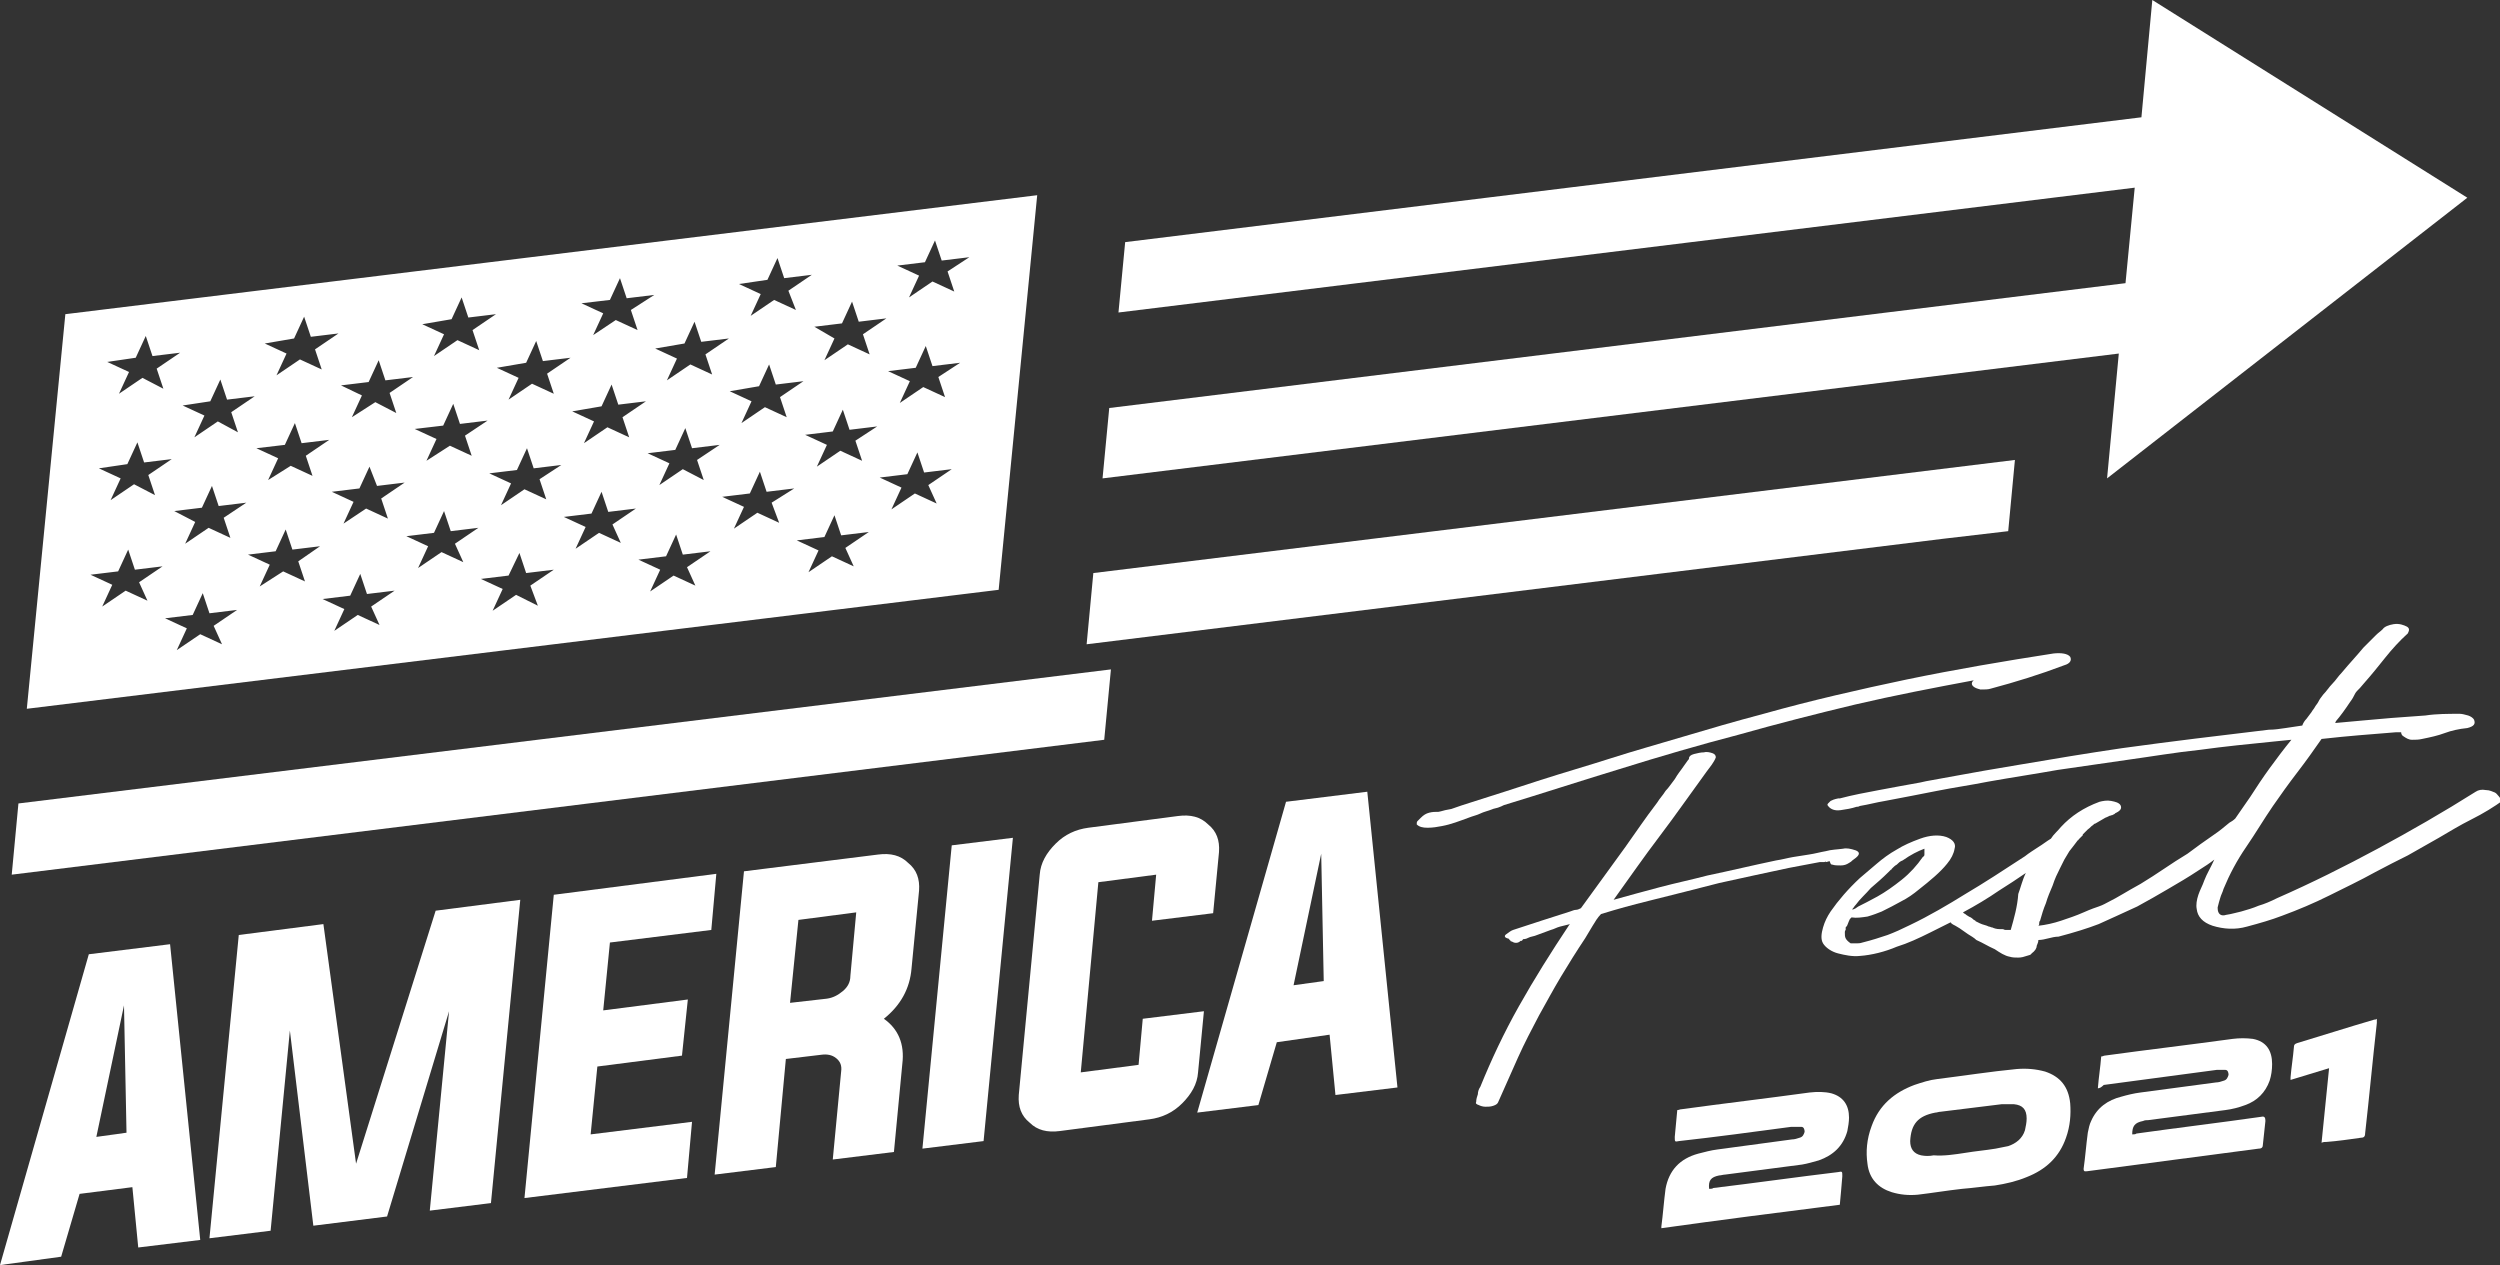
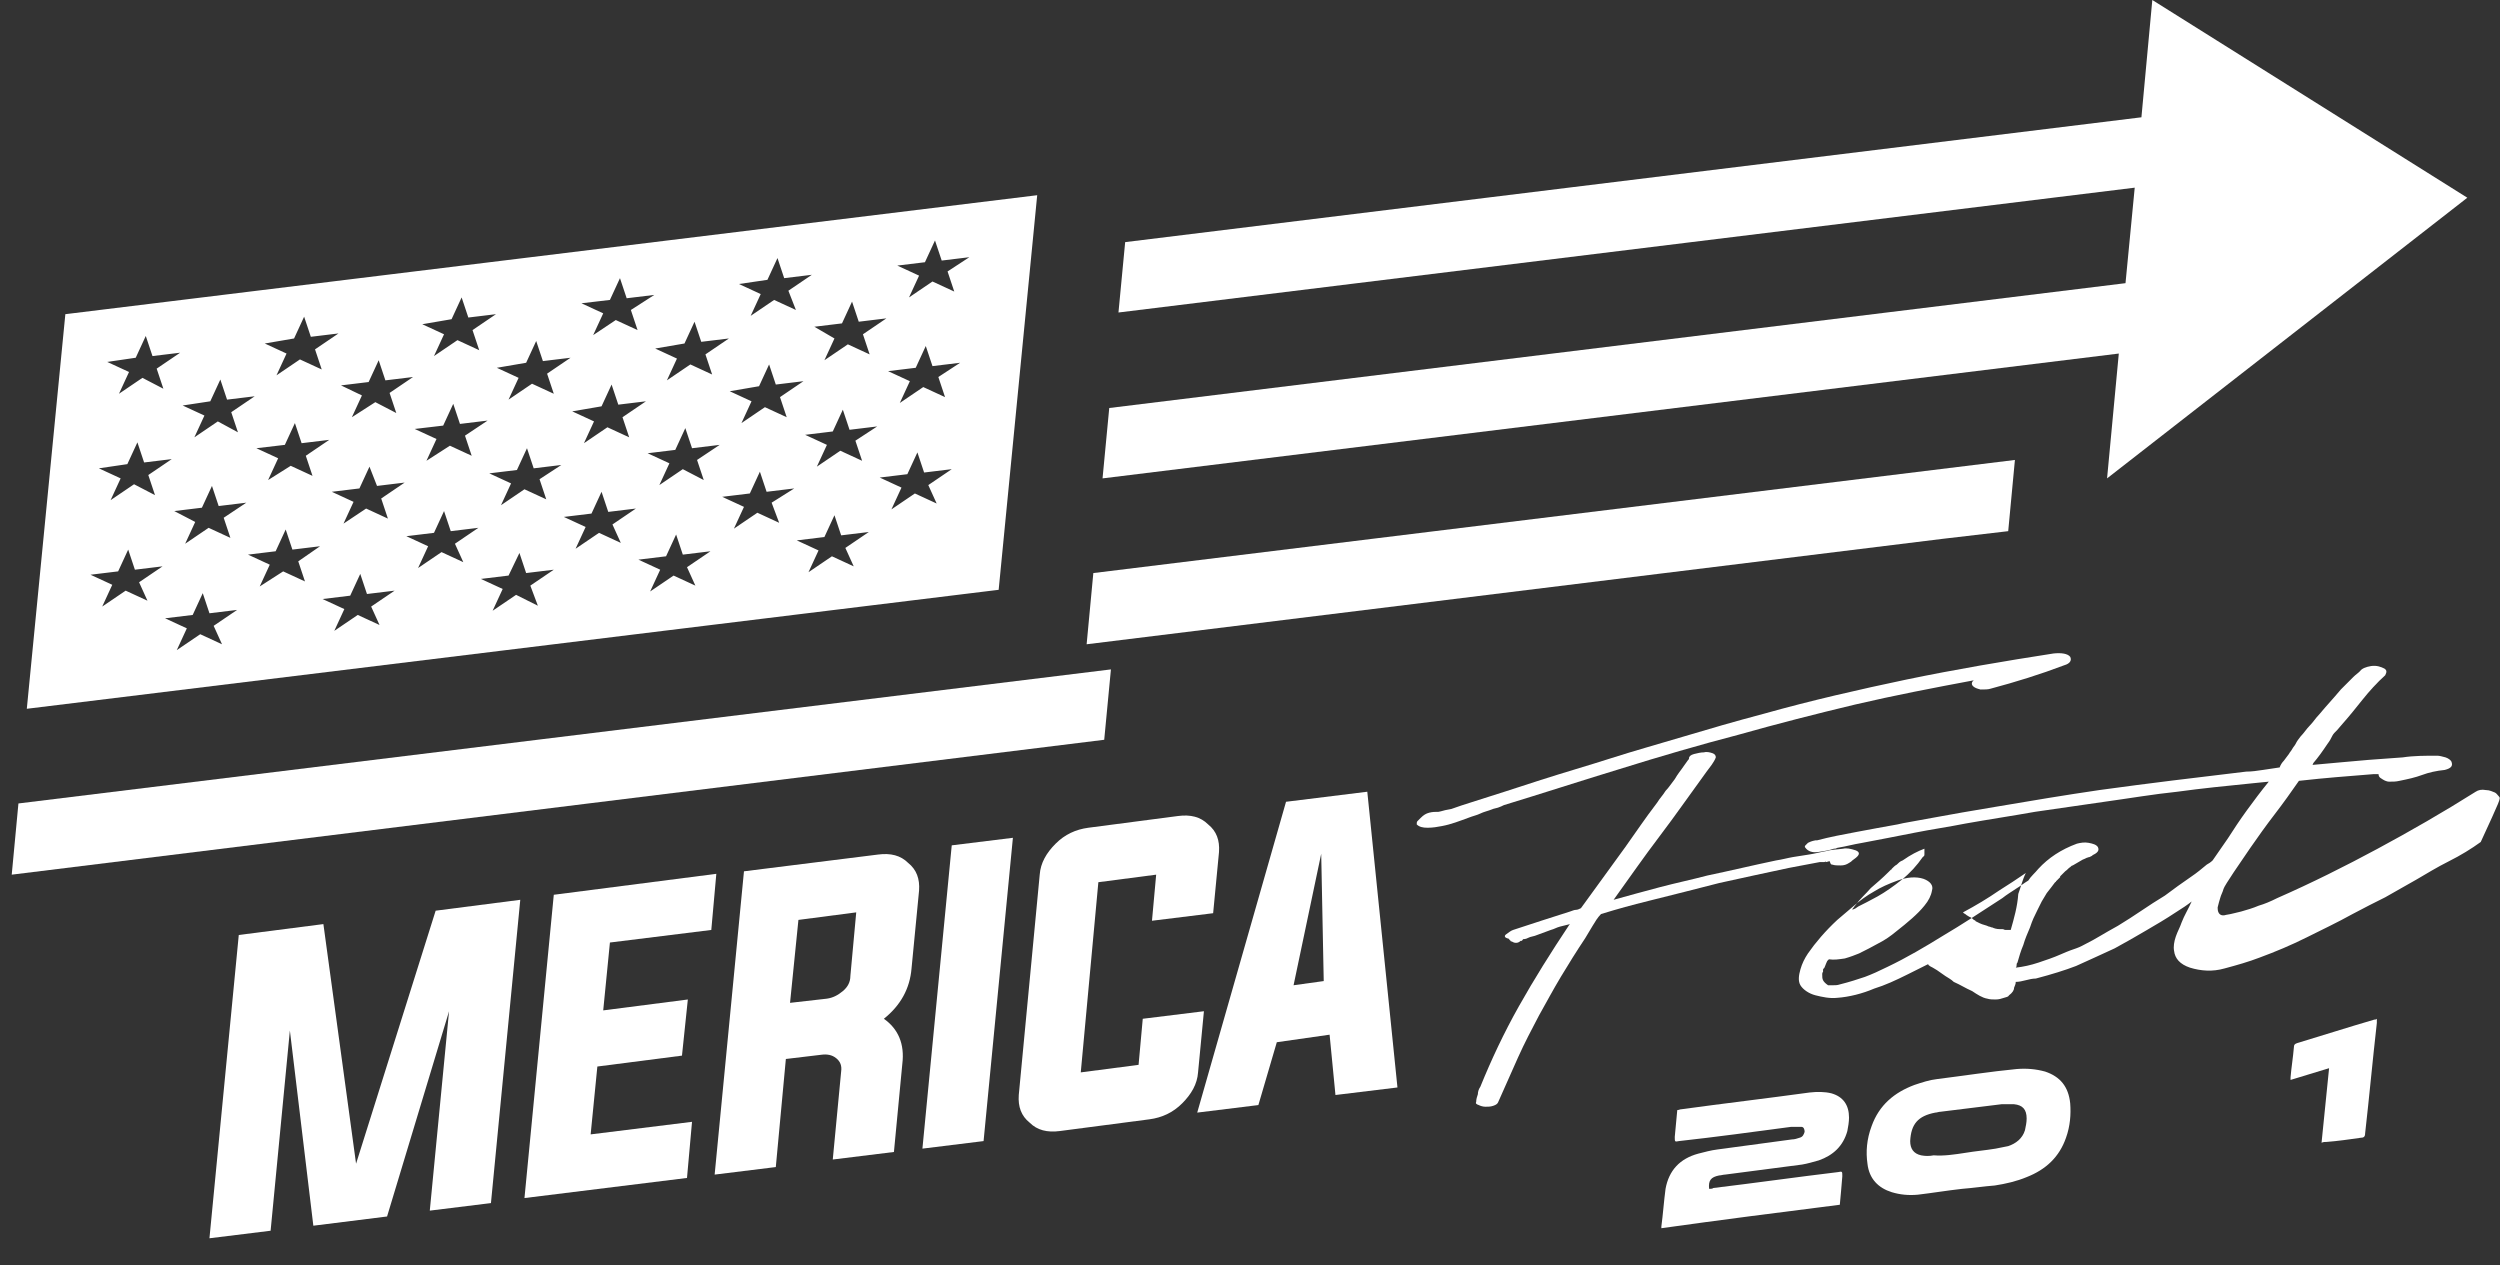
<svg xmlns="http://www.w3.org/2000/svg" version="1.1" id="Layer_1" x="0px" y="0px" viewBox="0 0 298.4 151" style="enable-background:new 0 0 298.4 151;" xml:space="preserve">
  <rect x="0" y="0" width="298.4" height="151" fill="#333333" stroke="none" />
  <style type="text/css">
	.st0{fill:#FFFFFF;}
</style>
  <g>
    <g>
      <polygon class="st0" points="239.7,63.4 232,64.3 129.7,76.9 130.5,68.4 240.5,54.9   " />
      <g>
        <polygon class="st0" points="131.8,88.3 132.6,79.9 2.2,95.9 1.4,104.4    " />
      </g>
      <polygon class="st0" points="294.5,23.6 256.9,0 255.6,14 134.3,28.9 133.5,37.3 254.8,22.4 253.7,33.8 132.4,48.7 131.6,57.1     252.9,42.2 251.5,57.1   " />
    </g>
    <g>
      <path class="st0" d="M219.6,143.8c-7.1,0.9-14.2,1.8-21.3,2.8c0-0.1,0-0.1,0-0.2c0.2-1.5,0.3-3,0.5-4.5c0.4-2.2,1.7-3.6,3.9-4.2    c0.8-0.2,1.5-0.4,2.3-0.5c3-0.4,6-0.8,8.9-1.2c0.3,0,0.6-0.1,0.9-0.2c0.4-0.1,0.5-0.4,0.6-0.7c0-0.3-0.1-0.6-0.4-0.6    c-0.4,0-0.8,0-1.2,0c-4.5,0.6-8.9,1.2-13.4,1.7c-0.5,0.1-0.5,0.1-0.5-0.5c0.1-1.1,0.2-2.1,0.3-3.2c0.2,0,0.3-0.1,0.5-0.1    c5.1-0.7,10.2-1.3,15.3-2c0.9-0.1,1.8-0.1,2.6,0.1c1.4,0.4,2.1,1.4,2.1,2.9c0,0.5-0.1,1.1-0.2,1.6c-0.5,1.8-1.7,2.9-3.4,3.5    c-0.7,0.2-1.4,0.4-2,0.5c-3.1,0.4-6.2,0.8-9.2,1.2c-0.2,0-0.5,0.1-0.7,0.1c-1,0.2-1.3,0.6-1.2,1.6c0.2,0,0.4,0,0.5-0.1    c5-0.6,9.9-1.3,14.9-1.9c0.5-0.1,0.5-0.1,0.5,0.5C219.8,141.7,219.7,142.7,219.6,143.8z" />
-       <path class="st0" d="M250.4,129.9c0.1-1.3,0.3-2.5,0.4-3.8c0.2,0,0.3-0.1,0.4-0.1c5.1-0.7,10.2-1.3,15.3-2c0.8-0.1,1.6-0.1,2.4,0    c1.6,0.3,2.3,1.4,2.3,3c0,0.7-0.1,1.4-0.3,2c-0.5,1.4-1.5,2.4-2.9,2.9c-0.8,0.3-1.6,0.5-2.4,0.6c-3.1,0.4-6.2,0.8-9.2,1.2    c-0.2,0-0.4,0-0.6,0.1c-1,0.2-1.3,0.6-1.3,1.6c0.2,0,0.4,0,0.5-0.1c5-0.7,10-1.3,14.9-2c0.4-0.1,0.5,0.1,0.5,0.5    c-0.1,0.9-0.2,1.9-0.3,2.8c0,0.3-0.1,0.5-0.5,0.5c-6.8,0.9-13.7,1.8-20.5,2.7c-0.2,0-0.4,0.1-0.4-0.3c0.2-1.4,0.3-2.8,0.5-4.3    c0.1-0.5,0.2-1,0.4-1.4c0.7-1.6,2-2.5,3.6-2.9c0.7-0.2,1.5-0.4,2.3-0.5c3-0.4,6-0.8,9-1.2c0.3,0,0.6-0.1,0.9-0.2    c0.4-0.1,0.5-0.4,0.6-0.7c0-0.3-0.1-0.6-0.4-0.6c-0.3,0-0.7,0-1,0c-4.5,0.6-9,1.2-13.5,1.8C250.8,129.8,250.6,129.9,250.4,129.9z" />
      <path class="st0" d="M234.2,141.9c-1.8,0.2-3.6,0.5-5.3,0.7c-1.1,0.1-2.1,0-3.1-0.3c-1.6-0.5-2.7-1.6-2.9-3.4    c-0.2-1.4-0.1-2.9,0.5-4.5c0.9-2.5,2.7-4,5.1-4.9c0.9-0.3,1.8-0.6,2.7-0.7c3.2-0.4,6.4-0.9,9.5-1.2c1.2-0.1,2.3,0,3.4,0.3    c1.8,0.6,2.8,1.8,3,3.8c0.1,1.3,0,2.7-0.5,4.1c-0.8,2.3-2.4,3.8-4.7,4.7c-1.2,0.5-2.5,0.8-3.8,1    C236.8,141.6,235.5,141.8,234.2,141.9C234.2,141.9,234.2,141.9,234.2,141.9z M234.6,137.6L234.6,137.6c1.2-0.2,2.4-0.3,3.6-0.5    c0.5-0.1,1-0.2,1.5-0.3c0.9-0.3,1.7-0.9,2-1.9c0.1-0.5,0.2-0.9,0.2-1.4c0-1.1-0.5-1.6-1.5-1.7c-0.5,0-1,0-1.5,0    c-2.4,0.3-4.8,0.6-7.3,0.9c-0.2,0-0.4,0.1-0.6,0.1c-2.1,0.4-2.9,1.4-3,3.4c0,0.9,0.4,1.5,1.3,1.7c0.5,0.1,1,0.1,1.5,0    C232,138,233.3,137.8,234.6,137.6z" />
      <path class="st0" d="M277.1,136.4c0.3-3,0.6-5.9,0.9-8.9c-1.6,0.5-3,0.9-4.6,1.4c0-0.1,0-0.2,0-0.3c0.1-1.2,0.3-2.4,0.4-3.6    c0-0.3,0.1-0.4,0.4-0.5c3-0.9,6.1-1.9,9.2-2.8c0.1,0,0.2,0,0.3-0.1c0,0.2,0,0.3,0,0.5c-0.5,4.4-0.9,8.8-1.4,13.2    c0,0.4-0.2,0.5-0.5,0.5c-1.4,0.2-2.8,0.4-4.1,0.5C277.5,136.3,277.3,136.3,277.1,136.4z" />
    </g>
    <g>
-       <path class="st0" d="M9.5,142.5l-2.2,7.5L0,151l10.6-37.1l9.7-1.2l3.6,35.3l-7.4,0.9l-0.7-7.2L9.5,142.5z M11.5,135.7l3.6-0.5    L14.8,120L11.5,135.7z" />
      <path class="st0" d="M62.1,107.4l-3.5,36.2l-7.3,0.9l2.3-23.8l-7.4,24.5l-8.8,1.1L34.6,123l-2.3,23.9l-7.3,0.9l3.5-36.2l10.1-1.3    l3.9,28.6l9.5-30.2L62.1,107.4z" />
      <path class="st0" d="M70.5,135.4l12.1-1.5l-0.6,6.7L62.6,143l3.5-36.2l19.4-2.5l-0.6,6.7l-12.1,1.5l-0.8,8.1l10.1-1.3l-0.7,6.7    l-10.1,1.3L70.5,135.4z" />
      <path class="st0" d="M93.8,126.4l-1.2,12.9l-7.3,0.9l3.5-36.2l16-2c1.5-0.2,2.7,0.1,3.6,1c1,0.8,1.4,1.9,1.3,3.3l-0.9,9.3    c-0.2,2.4-1.3,4.4-3.3,6c1.7,1.2,2.5,3,2.2,5.4l-1,10.5l-7.3,0.9l1-10.5c0.1-0.7-0.1-1.2-0.6-1.6c-0.5-0.4-1.1-0.5-1.8-0.4    L93.8,126.4z M98.7,119.2c0.7-0.1,1.3-0.4,1.9-0.9c0.6-0.5,0.9-1.1,0.9-1.8l0.7-7.6l-6.9,0.9l-1,9.9L98.7,119.2z" />
      <path class="st0" d="M110.1,137.1l3.5-36.2l7.3-0.9l-3.5,36.2L110.1,137.1z" />
      <path class="st0" d="M138,104.4l-6.9,0.9L129,128l6.9-0.9l0.5-5.5l7.3-0.9l-0.7,7.3c-0.1,1.4-0.8,2.6-1.9,3.7    c-1.1,1.1-2.4,1.7-3.9,1.9l-10.7,1.4c-1.5,0.2-2.7-0.1-3.6-1c-1-0.8-1.4-1.9-1.3-3.3l2.5-26.3c0.1-1.4,0.8-2.6,1.9-3.7    c1.1-1.1,2.4-1.7,3.9-1.9l10.7-1.4c1.5-0.2,2.7,0.1,3.6,1c1,0.8,1.4,1.9,1.3,3.3l-0.7,7.3l-7.3,0.9L138,104.4z" />
      <path class="st0" d="M152.4,124.4l-2.2,7.5l-7.3,0.9l10.6-37.1l9.7-1.2l3.6,35.3l-7.4,0.9l-0.7-7.2L152.4,124.4z M154.4,117.6    l3.6-0.5l-0.3-15.2L154.4,117.6z" />
    </g>
    <g>
      <path class="st0" d="M218.7,103.2c0.3,0.1,0.6,0.1,1,0.1s0.7-0.1,1-0.3c0.2-0.1,0.3-0.2,0.4-0.3c0.1-0.1,0.3-0.2,0.4-0.3    c0.5-0.4,0.5-0.7,0-0.9c-0.6-0.2-1.1-0.3-1.5-0.2c-0.7,0.1-1.4,0.1-2.1,0.3c-0.6,0.1-1.3,0.3-2,0.4c-0.6,0.1-1.3,0.2-1.9,0.3    c-0.6,0.1-1.3,0.3-2,0.4c-1.4,0.3-2.8,0.6-4.1,0.9c-1.3,0.3-2.7,0.6-4.1,0.9c-1.9,0.5-3.8,0.9-5.7,1.4c-1.9,0.5-3.7,1-5.5,1.5    c1.8-2.5,3.6-5.1,5.5-7.6c1.9-2.5,3.7-5.1,5.6-7.7c0.2-0.3,0.4-0.5,0.6-0.8s0.4-0.6,0.5-0.9c0-0.2-0.1-0.4-0.4-0.5s-0.7-0.2-1-0.1    c-0.4,0-0.8,0.1-1.2,0.2c-0.4,0.1-0.6,0.3-0.6,0.5c0,0,0,0.1,0,0.1c0,0.1-0.1,0.1,0,0c0-0.1,0,0-0.1,0.1c-0.2,0.3-0.3,0.4-0.5,0.7    c-0.4,0.6-0.7,0.9-1.1,1.6c-0.4,0.5-0.7,1-1.1,1.4c-0.3,0.5-0.7,0.9-1,1.4c-1.6,2.1-2.3,3.2-3.8,5.3c-2.1,2.9-3.2,4.4-5.3,7.3    c-0.2,0.1-0.4,0.2-0.6,0.2s-0.4,0.1-0.7,0.2c-2.8,0.9-4.1,1.3-6.8,2.2c-0.3,0.1-0.5,0.3-0.8,0.5s-0.2,0.4,0.1,0.5    c0.2,0,0.2,0.1,0.3,0.2c0.1,0.1,0.2,0.2,0.3,0.2c0.3,0.2,0.7,0.2,1-0.1c0,0,0.1,0,0.1,0c0.1,0,0.1-0.1,0.2-0.2    c0.3,0,0.5-0.1,0.7-0.2s0.4-0.1,0.7-0.2c0.8-0.3,1.1-0.4,1.9-0.7c0.4-0.1,0.7-0.3,1.1-0.4s0.8-0.2,1.2-0.3c0,0,0,0-0.1,0.1    c-2.2,3.3-4.2,6.5-6,9.7c-1.8,3.2-3.3,6.4-4.6,9.6c-0.2,0.3-0.3,0.6-0.3,0.9c-0.1,0.3-0.2,0.6-0.2,0.9c-0.1,0.2,0,0.3,0.3,0.4    c0.2,0.1,0.5,0.2,0.8,0.2c0.3,0,0.6,0,0.9-0.1c0.3-0.1,0.5-0.2,0.6-0.4c0.4-0.9,0.8-1.8,1.2-2.7c0.4-0.9,0.8-1.8,1.2-2.7    c0.4-0.9,0.8-1.7,1.2-2.5c0.4-0.8,0.9-1.7,1.3-2.5c0.9-1.6,1.7-3.1,2.6-4.6c0.9-1.5,1.9-3.1,2.9-4.6c0.3-0.5,0.6-1,0.9-1.5    c0.3-0.5,0.6-1,1-1.4c2.3-0.7,3.4-1,5.8-1.6c2.8-0.7,5.6-1.4,8.3-2.1c2.7-0.6,5.5-1.2,8.3-1.8c1.5-0.3,2.2-0.4,3.7-0.7    c0.1,0,0.2,0,0.3,0c0.1,0,0.1,0,0.2,0s0.1,0,0.2-0.1c0,0,0,0,0,0.1c0.2,0,0.3-0.1,0.5-0.1C218.5,103.2,218.6,103.2,218.7,103.2z     M180.3,112.4C180.3,112.3,180.3,112.3,180.3,112.4C180.4,112.3,180.3,112.3,180.3,112.4z" />
      <path class="st0" d="M207.5,87.7c4.6-1.3,9.3-2.5,13.9-3.6c4.7-1.1,9.4-2,14.2-2.9c-0.3,0.2-0.3,0.5-0.1,0.7    c0.2,0.2,0.5,0.3,0.9,0.4c0.5,0,0.9,0,1.2-0.1c3-0.8,5.9-1.7,8.8-2.8c0.7-0.2,0.9-0.6,0.7-1c-0.3-0.4-1.1-0.5-2-0.4    c-5.8,0.9-11.7,1.9-17.5,3.1c-5.7,1.2-11.4,2.5-17.1,4.1c-3.4,0.9-6.5,1.8-9.5,2.7c-3,0.9-5.9,1.7-8.7,2.6    c-2.8,0.9-5.6,1.7-8.4,2.6c-2.8,0.9-5.5,1.8-8.4,2.7c-0.9,0.3-1.3,0.4-2.1,0.7c-0.2,0.1-0.5,0.1-0.9,0.2c-0.4,0.1-0.7,0.2-0.8,0.2    c-0.4,0-0.7,0-1.1,0.1c-0.4,0.1-0.7,0.3-1,0.6c-0.2,0.2-0.2,0.2-0.4,0.4c-0.1,0.1-0.1,0.2-0.1,0.4c0.3,0.3,0.7,0.4,1.3,0.4    c0.6,0,1.2-0.1,1.7-0.2c1.1-0.2,2.1-0.6,3.2-1c0.5-0.2,1-0.3,1.4-0.5c0.4-0.2,0.9-0.3,1.4-0.5c0.2-0.1,0.4-0.1,0.7-0.2    c0.3-0.1,0.5-0.2,0.7-0.3c4.6-1.4,9.2-2.9,13.8-4.3C198.1,90.3,202.9,88.9,207.5,87.7z" />
-       <path class="st0" d="M298.3,95.1c-0.2-0.2-0.3-0.4-0.5-0.5c-0.3-0.1-0.6-0.3-1.1-0.3c-0.5-0.1-0.9,0-1.2,0.2    c-3.8,2.4-7.8,4.7-11.7,6.8c-3.9,2.1-7.9,4.1-12,5.9c-0.8,0.4-1.5,0.7-2.2,0.9c-0.7,0.3-1.4,0.5-2.1,0.7c-0.5,0.1-1.1,0.3-1.8,0.4    c-0.6,0.2-1-0.1-1-0.8c0,0,0,0,0-0.1c0.1-0.4,0.2-0.8,0.3-1.1c0.1-0.4,0.3-0.7,0.4-1.1c0.7-1.7,1.6-3.4,2.7-5s2.1-3.3,3.2-4.9    c0.9-1.3,1.9-2.7,2.9-4c1-1.3,2-2.7,2.9-4c3.6-0.4,5.3-0.5,8.9-0.8c0.2,0,0.4,0,0.6,0c0,0.2,0.1,0.4,0.3,0.5    c0.3,0.2,0.6,0.4,1,0.4c0.4,0,0.8,0,1.2-0.1c1-0.2,1.9-0.4,2.7-0.7s1.7-0.5,2.7-0.6c0.8-0.2,1-0.5,0.8-1c-0.1-0.2-0.4-0.4-0.7-0.5    c-0.4-0.1-0.7-0.2-1-0.2c-1.4,0-2.8,0-4.1,0.2c-1.4,0.1-2.7,0.2-4.1,0.3c-1.2,0.1-2.3,0.2-3.4,0.3c-1.1,0.1-2.2,0.2-3.3,0.3    c0.1-0.1,0.1-0.1,0.1-0.2c0.6-0.7,1.1-1.4,1.7-2.3c0.3-0.4,0.4-0.6,0.6-1c0.1-0.2,0.3-0.4,0.6-0.7c0.2-0.2,0.4-0.5,0.6-0.7    c0.8-0.9,1.6-1.9,2.4-2.9s1.7-2,2.7-2.9c0.2-0.4,0.2-0.6-0.1-0.8c-0.4-0.2-0.9-0.4-1.6-0.3c-0.6,0.1-1.1,0.3-1.3,0.6    c-0.3,0.3-0.5,0.4-0.8,0.7c-0.6,0.6-0.9,0.9-1.5,1.5c-1,1.2-1.6,1.8-2.6,3c-0.4,0.4-0.7,0.9-1.1,1.3s-0.7,0.9-1.1,1.3    c-0.3,0.4-0.4,0.5-0.6,0.9c-0.1,0.2-0.3,0.4-0.4,0.6c-0.1,0.2-0.3,0.4-0.4,0.6c-0.2,0.3-0.4,0.5-0.6,0.8c-0.2,0.2-0.4,0.5-0.5,0.8    c-0.7,0.1-1.4,0.2-2,0.3c-0.7,0.1-1.3,0.2-2,0.2c-5.9,0.7-11.7,1.4-17.5,2.2c-4.1,0.6-8.3,1.3-12.4,2c-3,0.5-5.3,0.9-6.9,1.2    c-1.6,0.3-2.7,0.5-3.3,0.6c-0.6,0.1-1.1,0.2-1.5,0.3c-1.7,0.3-3.3,0.6-4.9,0.9c-1.6,0.3-3.2,0.6-4.7,1c-0.1,0-0.1,0-0.2,0    c-0.5,0.1-0.7,0.2-0.9,0.3c-0.1,0.1-0.2,0.2-0.3,0.3c-0.1,0.1-0.1,0.2,0,0.3c0.3,0.4,0.8,0.6,1.5,0.5s1.3-0.2,1.9-0.4    c0.2,0,0.2,0,0.4-0.1c1.2-0.2,1.8-0.4,3-0.6c2.1-0.4,4.2-0.8,6.2-1.2c2-0.4,4.1-0.7,6.1-1.1c2.8-0.5,5.5-0.9,8.3-1.4    c2.7-0.4,5.5-0.8,8.3-1.2c2.9-0.4,5.8-0.9,8.7-1.2c2.9-0.4,5.9-0.7,8.9-1c0.8-0.1,1.2-0.1,2-0.2c-0.9,1.1-1.8,2.3-2.6,3.4    c-0.8,1.1-1.6,2.3-2.3,3.4c-0.6,0.9-1.2,1.7-1.8,2.6c-0.2,0.2-0.5,0.4-0.7,0.5c-0.6,0.5-1.2,1-1.8,1.4c-1.3,0.9-2,1.4-3.2,2.3    c-1,0.6-1.9,1.2-2.8,1.8c-0.9,0.6-1.8,1.2-2.8,1.8c-0.9,0.5-1.6,0.9-2.1,1.2c-0.5,0.3-1.2,0.7-2.2,1.2c-0.2,0.1-0.4,0.2-0.7,0.3    c-0.3,0.1-0.9,0.3-1.8,0.7c-0.9,0.4-1.8,0.7-2.7,1c-0.9,0.3-1.8,0.5-2.7,0.6c0.1-0.1,0.1-0.2,0.1-0.3c0-0.1,0-0.2,0.1-0.3    c0.2-0.7,0.4-1.4,0.7-2.1c0.2-0.7,0.5-1.4,0.8-2.1c0.3-0.9,0.5-1.3,0.9-2.1c0.2-0.4,0.3-0.6,0.5-1c0.1-0.2,0.2-0.3,0.3-0.5    c0.1-0.2,0.2-0.3,0.3-0.5c0.4-0.5,0.7-0.9,1-1.3c0,0,0.1,0,0.1-0.1c0.1-0.1,0.2-0.2,0.3-0.3c0.1-0.1,0.1-0.1,0.2-0.2    c0,0,0-0.1,0-0.1c0.2-0.2,0.4-0.4,0.6-0.6c0.3-0.2,0.4-0.4,0.6-0.5c0.1-0.1,0.2-0.2,0.3-0.2c0.5-0.3,0.7-0.4,1.2-0.7    c0.3-0.1,0.4-0.2,0.7-0.3c-0.1,0.1-0.2,0.1-0.1,0.1c0.1-0.1,0.1-0.1,0.2-0.1c0.2-0.1,0.2-0.1,0.4-0.2c0,0-0.1,0-0.1,0    c0.7-0.3,0.9-0.6,0.7-1c-0.2-0.3-0.6-0.4-1.1-0.5c-0.5-0.1-1,0-1.4,0.1c-1.9,0.7-3.4,1.7-4.6,3c-0.4,0.5-0.9,0.9-1.2,1.4    c-0.5,0.3-1,0.7-1.5,1c-0.6,0.4-1.1,0.7-1.6,1.1c-2.6,1.7-4.9,3.2-7.1,4.5c-2.1,1.3-4.3,2.6-6.6,3.7c-1,0.5-1.9,0.9-2.7,1.2    c-0.9,0.3-1.8,0.6-3,0.9c-0.3,0.1-0.5,0.1-0.8,0.1c-0.1,0-0.3,0-0.6,0c-0.3-0.2-0.5-0.4-0.6-0.6c-0.1-0.2-0.1-0.4-0.1-0.7    c0-0.1,0-0.2,0.1-0.3c0,0,0-0.1,0-0.1c0,0,0-0.1,0-0.1c0-0.1,0-0.2,0.1-0.2c0.1-0.1,0.2-0.5,0.4-0.9c0.1-0.1,0.1-0.1,0.2-0.2    c0.6,0.1,1.2,0,1.9-0.1c0.7-0.2,1.2-0.4,1.7-0.6c0.8-0.4,1.6-0.8,2.3-1.2c0.8-0.4,1.5-0.9,2.1-1.4c1.4-1.1,2.6-2.1,3.4-3.1    c0.5-0.6,0.8-1.2,0.9-1.8c0.2-0.6-0.2-1.1-1-1.4c-0.9-0.3-2-0.2-3.1,0.2c-1.1,0.4-2,0.8-2.8,1.3c-0.9,0.5-1.7,1.1-2.4,1.7    c-0.7,0.6-1.4,1.2-2,1.7c-1.4,1.3-2.6,2.7-3.5,4c-0.4,0.6-0.7,1.2-0.9,1.9c-0.2,0.7-0.3,1.4,0,1.9c0.3,0.5,1,1,1.8,1.2    s1.7,0.4,2.6,0.3c1.4-0.1,3-0.5,4.4-1.1c1.3-0.4,2.6-1,4-1.7c0.8-0.4,1.6-0.8,2.4-1.2c0,0,0.1,0,0.1,0.1c0.1,0.1,0.3,0.2,0.5,0.3    c0.2,0.1,0.3,0.2,0.5,0.3c0.3,0.2,0.7,0.5,1,0.7c0.3,0.2,0.7,0.4,1,0.7c0.9,0.4,1.3,0.7,2.2,1.1c0.6,0.4,1.2,0.8,1.8,0.9    c0.3,0.1,0.7,0.1,1,0.1c0.4,0,0.7-0.1,1-0.2c0.3-0.1,0.5-0.1,0.6-0.3c0.4-0.3,0.6-0.6,0.6-0.9c0.1-0.3,0.2-0.4,0.2-0.7    c0.4,0,0.8-0.1,1.2-0.2c0.4-0.1,0.8-0.2,1.2-0.2c1.9-0.5,3.5-1,4.8-1.5c1.3-0.6,2.9-1.3,4.6-2.1c1.3-0.7,2.5-1.4,3.7-2.1    c1.2-0.7,2.4-1.4,3.6-2.2c0.8-0.5,1.4-0.9,1.9-1.3c-0.4,0.9-0.9,1.7-1.2,2.5c-0.2,0.6-0.5,1.1-0.7,1.7s-0.3,1.2-0.2,1.7    c0.1,0.9,0.7,1.6,1.9,2c1.3,0.4,2.7,0.5,4.1,0.1c1.5-0.4,2.9-0.8,4.2-1.3c1.9-0.7,3.8-1.5,5.6-2.4s3.7-1.8,5.5-2.8    c1.3-0.7,2.7-1.4,3.9-2c1.2-0.7,2.5-1.4,3.7-2.1c1.2-0.7,2.5-1.5,3.9-2.2c1.4-0.7,2.7-1.5,3.8-2.3    C298.4,95.5,298.5,95.3,298.3,95.1z M221.1,108.5c0.2-0.2,0.2-0.3,0.4-0.5c0.5-0.7,1.2-1.3,1.8-2c0.7-0.6,1.4-1.2,2.1-1.9    c0.1-0.1,0.1-0.1,0.2-0.2c0.1-0.1,0.1-0.1,0.1-0.1c0,0,0.1,0,0.1-0.1c0.2-0.2,0.4-0.4,0.6-0.5c0.2-0.2,0.4-0.4,0.7-0.5    c1-0.7,1.8-1.1,2.6-1.4c0,0.3,0,0.5,0,0.7c0,0.2-0.1,0.2-0.2,0.3c-0.7,1-1.5,1.9-2.5,2.7c-1,0.8-2,1.5-2.9,2    c-0.9,0.5-1.7,0.9-2.3,1.2C221.3,108.6,221,108.6,221.1,108.5z M240,111c-0.2,0-0.4,0-0.6,0c-0.2,0-0.2-0.1-0.4-0.1    c0,0-0.1,0-0.1,0c-0.1,0-0.1,0-0.2,0c-0.4,0-0.7-0.1-0.9-0.2c-0.2,0-0.2-0.1-0.4-0.1c-0.4-0.2-0.7-0.2-1.1-0.4    c-0.2-0.1-0.2-0.1-0.4-0.2c0,0-0.1,0-0.1-0.1c-0.1,0-0.1-0.1-0.2-0.1c-0.1-0.1-0.3-0.3-0.6-0.4c-0.1-0.1-0.2-0.1-0.3-0.2    c0,0-0.1-0.1-0.3-0.2c0,0-0.1-0.1-0.1-0.1c1.5-0.8,3-1.7,4.3-2.6c1.1-0.7,2.2-1.4,3.2-2.1c-0.4,0.8-0.6,1.7-0.9,2.5    C240.8,108.2,240.4,109.6,240,111z" />
+       <path class="st0" d="M298.3,95.1c-0.2-0.2-0.3-0.4-0.5-0.5c-0.3-0.1-0.6-0.3-1.1-0.3c-0.5-0.1-0.9,0-1.2,0.2    c-3.8,2.4-7.8,4.7-11.7,6.8c-3.9,2.1-7.9,4.1-12,5.9c-0.8,0.4-1.5,0.7-2.2,0.9c-0.7,0.3-1.4,0.5-2.1,0.7c-0.5,0.1-1.1,0.3-1.8,0.4    c-0.6,0.2-1-0.1-1-0.8c0,0,0,0,0-0.1c0.1-0.4,0.2-0.8,0.3-1.1c0.1-0.4,0.3-0.7,0.4-1.1s2.1-3.3,3.2-4.9    c0.9-1.3,1.9-2.7,2.9-4c1-1.3,2-2.7,2.9-4c3.6-0.4,5.3-0.5,8.9-0.8c0.2,0,0.4,0,0.6,0c0,0.2,0.1,0.4,0.3,0.5    c0.3,0.2,0.6,0.4,1,0.4c0.4,0,0.8,0,1.2-0.1c1-0.2,1.9-0.4,2.7-0.7s1.7-0.5,2.7-0.6c0.8-0.2,1-0.5,0.8-1c-0.1-0.2-0.4-0.4-0.7-0.5    c-0.4-0.1-0.7-0.2-1-0.2c-1.4,0-2.8,0-4.1,0.2c-1.4,0.1-2.7,0.2-4.1,0.3c-1.2,0.1-2.3,0.2-3.4,0.3c-1.1,0.1-2.2,0.2-3.3,0.3    c0.1-0.1,0.1-0.1,0.1-0.2c0.6-0.7,1.1-1.4,1.7-2.3c0.3-0.4,0.4-0.6,0.6-1c0.1-0.2,0.3-0.4,0.6-0.7c0.2-0.2,0.4-0.5,0.6-0.7    c0.8-0.9,1.6-1.9,2.4-2.9s1.7-2,2.7-2.9c0.2-0.4,0.2-0.6-0.1-0.8c-0.4-0.2-0.9-0.4-1.6-0.3c-0.6,0.1-1.1,0.3-1.3,0.6    c-0.3,0.3-0.5,0.4-0.8,0.7c-0.6,0.6-0.9,0.9-1.5,1.5c-1,1.2-1.6,1.8-2.6,3c-0.4,0.4-0.7,0.9-1.1,1.3s-0.7,0.9-1.1,1.3    c-0.3,0.4-0.4,0.5-0.6,0.9c-0.1,0.2-0.3,0.4-0.4,0.6c-0.1,0.2-0.3,0.4-0.4,0.6c-0.2,0.3-0.4,0.5-0.6,0.8c-0.2,0.2-0.4,0.5-0.5,0.8    c-0.7,0.1-1.4,0.2-2,0.3c-0.7,0.1-1.3,0.2-2,0.2c-5.9,0.7-11.7,1.4-17.5,2.2c-4.1,0.6-8.3,1.3-12.4,2c-3,0.5-5.3,0.9-6.9,1.2    c-1.6,0.3-2.7,0.5-3.3,0.6c-0.6,0.1-1.1,0.2-1.5,0.3c-1.7,0.3-3.3,0.6-4.9,0.9c-1.6,0.3-3.2,0.6-4.7,1c-0.1,0-0.1,0-0.2,0    c-0.5,0.1-0.7,0.2-0.9,0.3c-0.1,0.1-0.2,0.2-0.3,0.3c-0.1,0.1-0.1,0.2,0,0.3c0.3,0.4,0.8,0.6,1.5,0.5s1.3-0.2,1.9-0.4    c0.2,0,0.2,0,0.4-0.1c1.2-0.2,1.8-0.4,3-0.6c2.1-0.4,4.2-0.8,6.2-1.2c2-0.4,4.1-0.7,6.1-1.1c2.8-0.5,5.5-0.9,8.3-1.4    c2.7-0.4,5.5-0.8,8.3-1.2c2.9-0.4,5.8-0.9,8.7-1.2c2.9-0.4,5.9-0.7,8.9-1c0.8-0.1,1.2-0.1,2-0.2c-0.9,1.1-1.8,2.3-2.6,3.4    c-0.8,1.1-1.6,2.3-2.3,3.4c-0.6,0.9-1.2,1.7-1.8,2.6c-0.2,0.2-0.5,0.4-0.7,0.5c-0.6,0.5-1.2,1-1.8,1.4c-1.3,0.9-2,1.4-3.2,2.3    c-1,0.6-1.9,1.2-2.8,1.8c-0.9,0.6-1.8,1.2-2.8,1.8c-0.9,0.5-1.6,0.9-2.1,1.2c-0.5,0.3-1.2,0.7-2.2,1.2c-0.2,0.1-0.4,0.2-0.7,0.3    c-0.3,0.1-0.9,0.3-1.8,0.7c-0.9,0.4-1.8,0.7-2.7,1c-0.9,0.3-1.8,0.5-2.7,0.6c0.1-0.1,0.1-0.2,0.1-0.3c0-0.1,0-0.2,0.1-0.3    c0.2-0.7,0.4-1.4,0.7-2.1c0.2-0.7,0.5-1.4,0.8-2.1c0.3-0.9,0.5-1.3,0.9-2.1c0.2-0.4,0.3-0.6,0.5-1c0.1-0.2,0.2-0.3,0.3-0.5    c0.1-0.2,0.2-0.3,0.3-0.5c0.4-0.5,0.7-0.9,1-1.3c0,0,0.1,0,0.1-0.1c0.1-0.1,0.2-0.2,0.3-0.3c0.1-0.1,0.1-0.1,0.2-0.2    c0,0,0-0.1,0-0.1c0.2-0.2,0.4-0.4,0.6-0.6c0.3-0.2,0.4-0.4,0.6-0.5c0.1-0.1,0.2-0.2,0.3-0.2c0.5-0.3,0.7-0.4,1.2-0.7    c0.3-0.1,0.4-0.2,0.7-0.3c-0.1,0.1-0.2,0.1-0.1,0.1c0.1-0.1,0.1-0.1,0.2-0.1c0.2-0.1,0.2-0.1,0.4-0.2c0,0-0.1,0-0.1,0    c0.7-0.3,0.9-0.6,0.7-1c-0.2-0.3-0.6-0.4-1.1-0.5c-0.5-0.1-1,0-1.4,0.1c-1.9,0.7-3.4,1.7-4.6,3c-0.4,0.5-0.9,0.9-1.2,1.4    c-0.5,0.3-1,0.7-1.5,1c-0.6,0.4-1.1,0.7-1.6,1.1c-2.6,1.7-4.9,3.2-7.1,4.5c-2.1,1.3-4.3,2.6-6.6,3.7c-1,0.5-1.9,0.9-2.7,1.2    c-0.9,0.3-1.8,0.6-3,0.9c-0.3,0.1-0.5,0.1-0.8,0.1c-0.1,0-0.3,0-0.6,0c-0.3-0.2-0.5-0.4-0.6-0.6c-0.1-0.2-0.1-0.4-0.1-0.7    c0-0.1,0-0.2,0.1-0.3c0,0,0-0.1,0-0.1c0,0,0-0.1,0-0.1c0-0.1,0-0.2,0.1-0.2c0.1-0.1,0.2-0.5,0.4-0.9c0.1-0.1,0.1-0.1,0.2-0.2    c0.6,0.1,1.2,0,1.9-0.1c0.7-0.2,1.2-0.4,1.7-0.6c0.8-0.4,1.6-0.8,2.3-1.2c0.8-0.4,1.5-0.9,2.1-1.4c1.4-1.1,2.6-2.1,3.4-3.1    c0.5-0.6,0.8-1.2,0.9-1.8c0.2-0.6-0.2-1.1-1-1.4c-0.9-0.3-2-0.2-3.1,0.2c-1.1,0.4-2,0.8-2.8,1.3c-0.9,0.5-1.7,1.1-2.4,1.7    c-0.7,0.6-1.4,1.2-2,1.7c-1.4,1.3-2.6,2.7-3.5,4c-0.4,0.6-0.7,1.2-0.9,1.9c-0.2,0.7-0.3,1.4,0,1.9c0.3,0.5,1,1,1.8,1.2    s1.7,0.4,2.6,0.3c1.4-0.1,3-0.5,4.4-1.1c1.3-0.4,2.6-1,4-1.7c0.8-0.4,1.6-0.8,2.4-1.2c0,0,0.1,0,0.1,0.1c0.1,0.1,0.3,0.2,0.5,0.3    c0.2,0.1,0.3,0.2,0.5,0.3c0.3,0.2,0.7,0.5,1,0.7c0.3,0.2,0.7,0.4,1,0.7c0.9,0.4,1.3,0.7,2.2,1.1c0.6,0.4,1.2,0.8,1.8,0.9    c0.3,0.1,0.7,0.1,1,0.1c0.4,0,0.7-0.1,1-0.2c0.3-0.1,0.5-0.1,0.6-0.3c0.4-0.3,0.6-0.6,0.6-0.9c0.1-0.3,0.2-0.4,0.2-0.7    c0.4,0,0.8-0.1,1.2-0.2c0.4-0.1,0.8-0.2,1.2-0.2c1.9-0.5,3.5-1,4.8-1.5c1.3-0.6,2.9-1.3,4.6-2.1c1.3-0.7,2.5-1.4,3.7-2.1    c1.2-0.7,2.4-1.4,3.6-2.2c0.8-0.5,1.4-0.9,1.9-1.3c-0.4,0.9-0.9,1.7-1.2,2.5c-0.2,0.6-0.5,1.1-0.7,1.7s-0.3,1.2-0.2,1.7    c0.1,0.9,0.7,1.6,1.9,2c1.3,0.4,2.7,0.5,4.1,0.1c1.5-0.4,2.9-0.8,4.2-1.3c1.9-0.7,3.8-1.5,5.6-2.4s3.7-1.8,5.5-2.8    c1.3-0.7,2.7-1.4,3.9-2c1.2-0.7,2.5-1.4,3.7-2.1c1.2-0.7,2.5-1.5,3.9-2.2c1.4-0.7,2.7-1.5,3.8-2.3    C298.4,95.5,298.5,95.3,298.3,95.1z M221.1,108.5c0.2-0.2,0.2-0.3,0.4-0.5c0.5-0.7,1.2-1.3,1.8-2c0.7-0.6,1.4-1.2,2.1-1.9    c0.1-0.1,0.1-0.1,0.2-0.2c0.1-0.1,0.1-0.1,0.1-0.1c0,0,0.1,0,0.1-0.1c0.2-0.2,0.4-0.4,0.6-0.5c0.2-0.2,0.4-0.4,0.7-0.5    c1-0.7,1.8-1.1,2.6-1.4c0,0.3,0,0.5,0,0.7c0,0.2-0.1,0.2-0.2,0.3c-0.7,1-1.5,1.9-2.5,2.7c-1,0.8-2,1.5-2.9,2    c-0.9,0.5-1.7,0.9-2.3,1.2C221.3,108.6,221,108.6,221.1,108.5z M240,111c-0.2,0-0.4,0-0.6,0c-0.2,0-0.2-0.1-0.4-0.1    c0,0-0.1,0-0.1,0c-0.1,0-0.1,0-0.2,0c-0.4,0-0.7-0.1-0.9-0.2c-0.2,0-0.2-0.1-0.4-0.1c-0.4-0.2-0.7-0.2-1.1-0.4    c-0.2-0.1-0.2-0.1-0.4-0.2c0,0-0.1,0-0.1-0.1c-0.1,0-0.1-0.1-0.2-0.1c-0.1-0.1-0.3-0.3-0.6-0.4c-0.1-0.1-0.2-0.1-0.3-0.2    c0,0-0.1-0.1-0.3-0.2c0,0-0.1-0.1-0.1-0.1c1.5-0.8,3-1.7,4.3-2.6c1.1-0.7,2.2-1.4,3.2-2.1c-0.4,0.8-0.6,1.7-0.9,2.5    C240.8,108.2,240.4,109.6,240,111z" />
      <path class="st0" d="M219.1,95.4C219.1,95.4,219.2,95.4,219.1,95.4c0.1,0,0.2,0,0.2,0l0,0C219.2,95.4,219.2,95.4,219.1,95.4z" />
    </g>
    <path class="st0" d="M7.8,37.5L3.2,84.6l116-14.2l4.6-47.1L7.8,37.5z M100.5,38.6l1.2-2.6l0.8,2.4l3.3-0.4l-2.8,1.9l0.8,2.4   l-2.6-1.2l-2.8,1.9l1.2-2.6L97.2,39L100.5,38.6z M91.6,33.4l1.2-2.6l0.8,2.4l3.3-0.4l-2.8,1.9L95,37l-2.6-1.2l-2.8,1.9l1.2-2.6   l-2.6-1.2L91.6,33.4z M90.6,46.1l1.2-2.6l0.8,2.4l3.3-0.4l-2.8,1.9l0.8,2.4l-2.6-1.2l-2.8,1.9l1.2-2.6l-2.6-1.2L90.6,46.1z    M81.7,41l1.2-2.6l0.8,2.4l3.3-0.4l-2.8,1.9l0.8,2.4l-2.6-1.2l-2.8,1.9l1.2-2.6l-2.6-1.2L81.7,41z M72.8,35.8l1.2-2.6l0.8,2.4   l3.3-0.4L75.3,37l0.8,2.4l-2.6-1.2L70.8,40l1.2-2.6l-2.6-1.2L72.8,35.8z M71.8,48.5l1.2-2.6l0.8,2.4l3.3-0.4l-2.8,1.9l0.8,2.4   l-2.6-1.2l-2.8,1.9l1.2-2.6l-2.6-1.2L71.8,48.5z M62.8,43.3l1.2-2.6l0.8,2.4l3.3-0.4l-2.8,1.9l0.8,2.4l-2.6-1.2l-2.8,1.9l1.2-2.6   l-2.6-1.2L62.8,43.3z M53.9,38.1l1.2-2.6l0.8,2.4l3.3-0.4l-2.8,1.9l0.8,2.4l-2.6-1.2l-2.8,1.9l1.2-2.6l-2.6-1.2L53.9,38.1z    M52.9,50.8l1.2-2.6l0.8,2.4l3.3-0.4L55.5,52l0.8,2.4l-2.6-1.2L50.9,55l1.2-2.6l-2.6-1.2L52.9,50.8z M44,45.6l1.2-2.6l0.8,2.4   l3.3-0.4l-2.8,1.9l0.8,2.4L44.8,48L42,49.8l1.2-2.6L40.7,46L44,45.6z M35.1,40.4l1.2-2.6l0.8,2.4l3.3-0.4l-2.8,1.9l0.8,2.4   l-2.6-1.2l-2.8,1.9l1.2-2.6l-2.6-1.2L35.1,40.4z M34,53.1l1.2-2.6l0.8,2.4l3.3-0.4l-2.8,1.9l0.8,2.4l-2.6-1.2L32,57.3l1.2-2.6   l-2.6-1.2L34,53.1z M25.1,47.9l1.2-2.6l0.8,2.4l3.3-0.4l-2.8,1.9l0.8,2.4L26,50.3l-2.8,1.9l1.2-2.6l-2.6-1.2L25.1,47.9z M16.2,42.7   l1.2-2.6l0.8,2.4l3.3-0.4l-2.8,1.9l0.8,2.4L17,45.1L14.2,47l1.2-2.6l-2.6-1.2L16.2,42.7z M15.2,55.4l1.2-2.6l0.8,2.4l3.3-0.4   l-2.8,1.9l0.8,2.4L16,57.8l-2.8,1.9l1.2-2.6l-2.6-1.2L15.2,55.4z M17.6,71.7L15,70.5l-2.8,1.9l1.2-2.6l-2.6-1.2l3.3-0.4l1.2-2.6   l0.8,2.4l3.3-0.4l-2.8,1.9L17.6,71.7z M26.5,76.9l-2.6-1.2l-2.8,1.9l1.2-2.6l-2.6-1.2l3.3-0.4l1.2-2.6l0.8,2.4l3.3-0.4l-2.8,1.9   L26.5,76.9z M26.7,61.8l0.8,2.4L24.9,63l-2.8,1.9l1.2-2.6L20.8,61l3.3-0.4l1.2-2.6l0.8,2.4l3.3-0.4L26.7,61.8z M36.4,69.4l-2.6-1.2   L31,70l1.2-2.6l-2.6-1.2l3.3-0.4l1.2-2.6l0.8,2.4l3.3-0.4L35.6,67L36.4,69.4z M45.3,74.6l-2.6-1.2l-2.8,1.9l1.2-2.6l-2.6-1.2   l3.3-0.4l1.2-2.6l0.8,2.4l3.3-0.4l-2.8,1.9L45.3,74.6z M45.5,59.5l0.8,2.4l-2.6-1.2L41,62.5l1.2-2.6l-2.6-1.2l3.3-0.4l1.2-2.6   L45,58l3.3-0.4L45.5,59.5z M55.3,67.1l-2.6-1.2l-2.8,1.9l1.2-2.6l-2.6-1.2l3.3-0.4l1.2-2.6l0.8,2.4l3.3-0.4l-2.8,1.9L55.3,67.1z    M64.2,72.3L61.6,71l-2.8,1.9l1.2-2.6l-2.6-1.2l3.3-0.4L62,66l0.8,2.4l3.3-0.4l-2.8,1.9L64.2,72.3z M64.4,57.2l0.8,2.4l-2.6-1.2   l-2.8,1.9l1.2-2.6l-2.6-1.2l3.3-0.4l1.2-2.6l0.8,2.4l3.3-0.4L64.4,57.2z M74.1,64.8l-2.6-1.2l-2.8,1.9l1.2-2.6l-2.6-1.2l3.3-0.4   l1.2-2.6l0.8,2.4l3.3-0.4l-2.8,1.9L74.1,64.8z M83,69.9l-2.6-1.2l-2.8,1.9l1.2-2.6l-2.6-1.2l3.3-0.4l1.2-2.6l0.8,2.4l3.3-0.4   l-2.8,1.9L83,69.9z M83.2,54.9l0.8,2.4L81.5,56l-2.8,1.9l1.2-2.6l-2.6-1.2l3.3-0.4l1.2-2.6l0.8,2.4l3.3-0.4L83.2,54.9z M93,62.4   l-2.6-1.2l-2.8,1.9l1.2-2.6l-2.6-1.2l3.3-0.4l1.2-2.6l0.8,2.4l3.3-0.4L92.1,60L93,62.4z M101.9,67.6l-2.6-1.2l-2.8,1.9l1.2-2.6   l-2.6-1.2l3.3-0.4l1.2-2.6l0.8,2.4l3.3-0.4l-2.8,1.9L101.9,67.6z M102.1,52.6l0.8,2.4l-2.6-1.2l-2.8,1.9l1.2-2.6l-2.6-1.2l3.3-0.4   l1.2-2.6l0.8,2.4l3.3-0.4L102.1,52.6z M111.8,60.1l-2.6-1.2l-2.8,1.9l1.2-2.6l-2.6-1.2l3.3-0.4l1.2-2.6l0.8,2.4l3.3-0.4l-2.8,1.9   L111.8,60.1z M112,45l0.8,2.4l-2.6-1.2l-2.8,1.9l1.2-2.6l-2.6-1.2l3.3-0.4l1.2-2.6l0.8,2.4l3.3-0.4L112,45z M113.1,32.4l0.8,2.4   l-2.6-1.2l-2.8,1.9l1.2-2.6l-2.6-1.2l3.3-0.4l1.2-2.6l0.8,2.4l3.3-0.4L113.1,32.4z" />
  </g>
</svg>